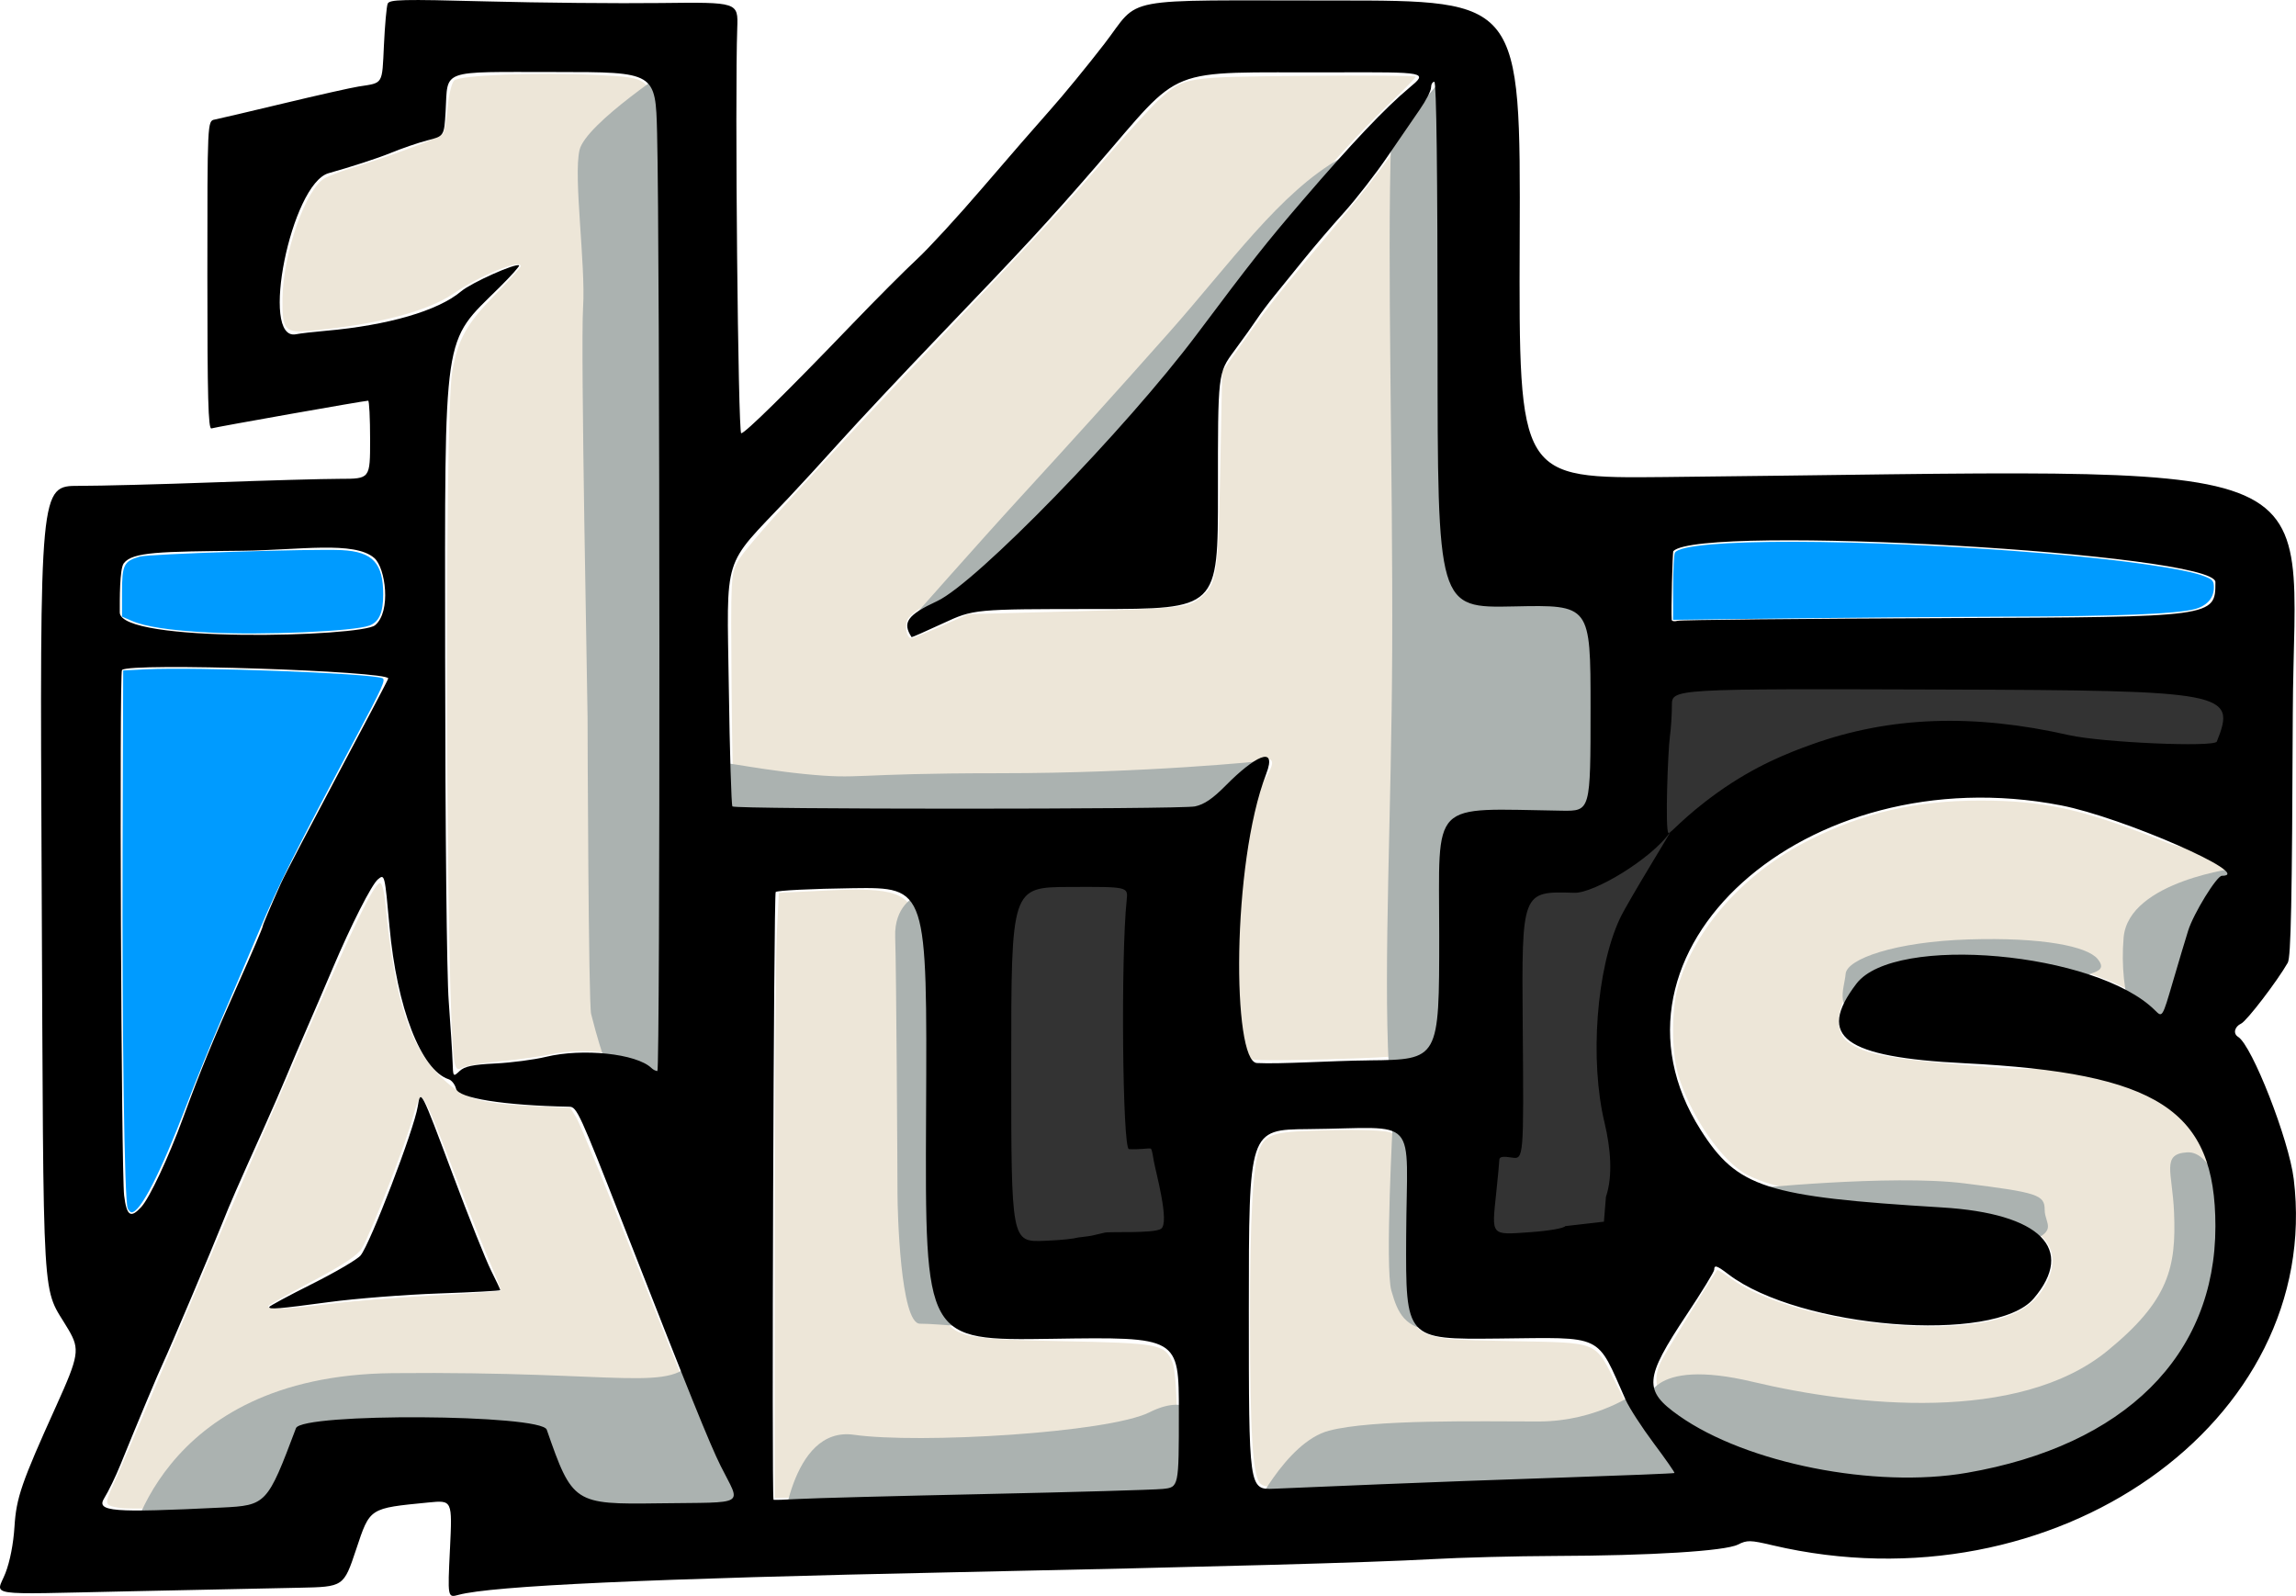
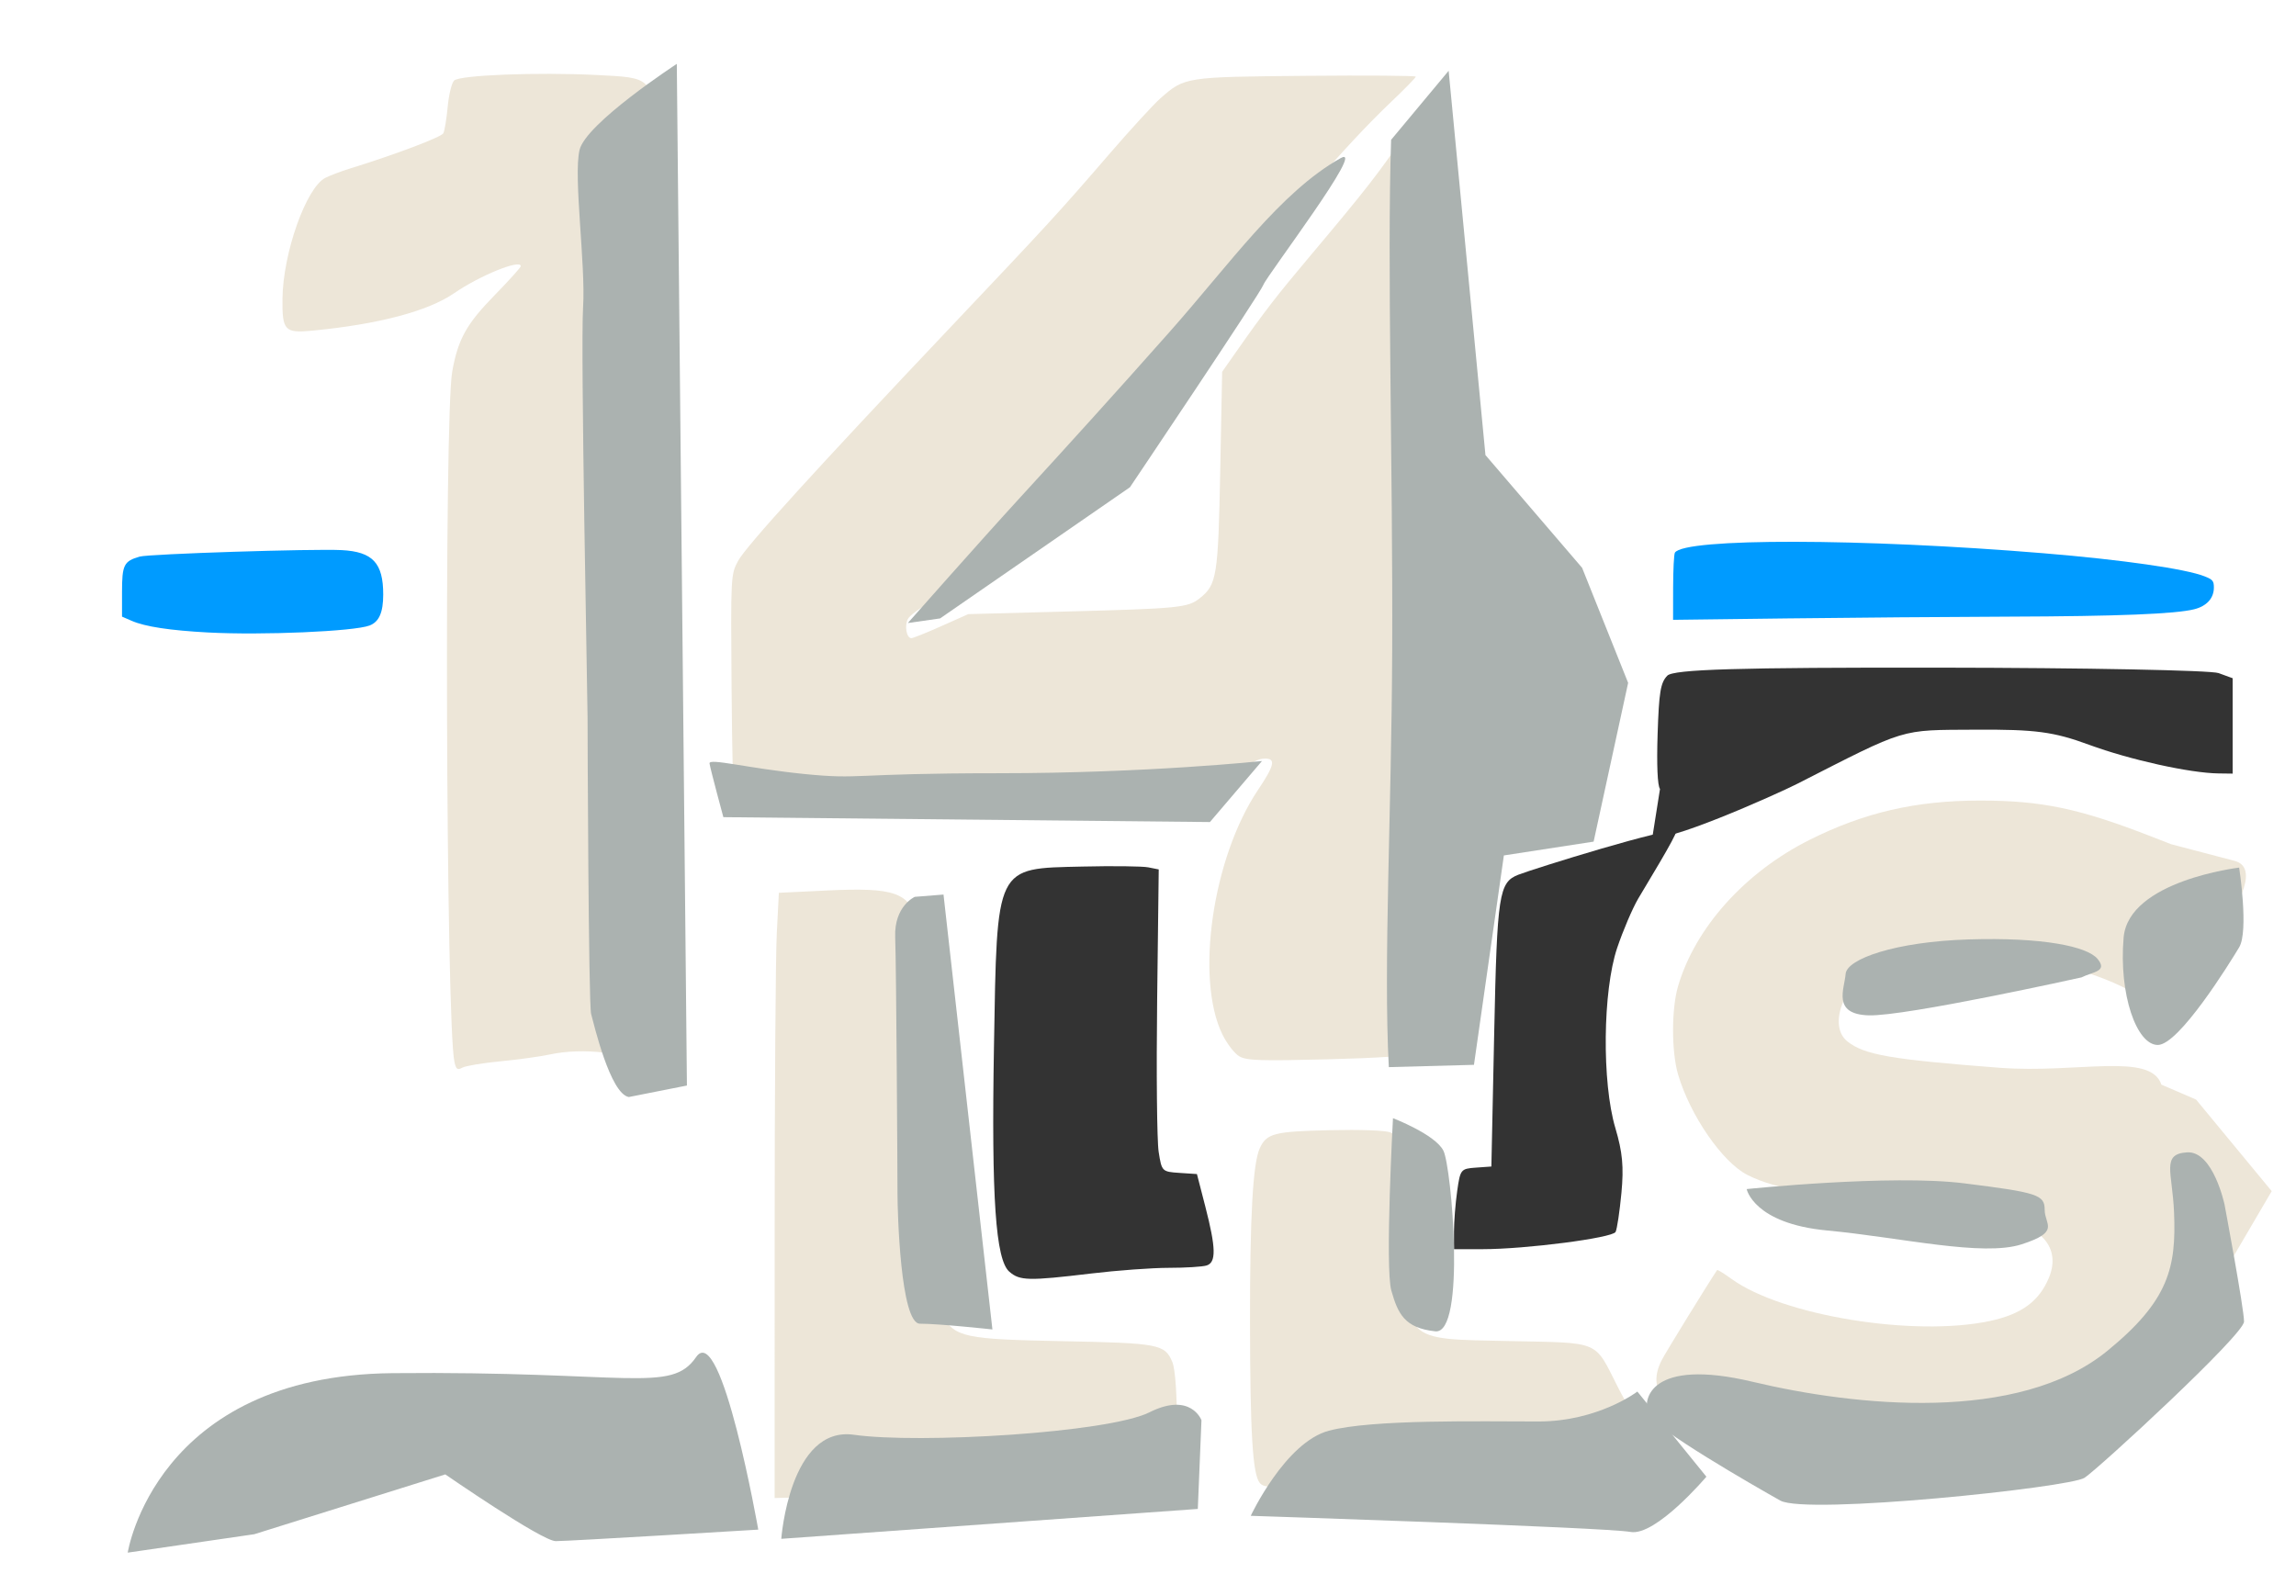
<svg xmlns="http://www.w3.org/2000/svg" xmlns:ns1="http://www.inkscape.org/namespaces/inkscape" xmlns:ns2="http://sodipodi.sourceforge.net/DTD/sodipodi-0.dtd" width="186.659mm" height="129.758mm" viewBox="0 0 186.659 129.758" version="1.1" id="svg1" ns1:export-filename="logo.svg" ns1:export-xdpi="96" ns1:export-ydpi="96" ns1:version="1.3.2 (091e20e, 2023-11-25, custom)" ns2:docname="logo_base.svg" xml:space="preserve">
  <ns2:namedview id="namedview1" pagecolor="#ffffff" bordercolor="#000000" borderopacity="0.25" ns1:showpageshadow="2" ns1:pageopacity="0.0" ns1:pagecheckerboard="0" ns1:deskcolor="#d1d1d1" ns1:document-units="mm" showguides="true" ns1:export-bgcolor="#ffffff00" ns1:zoom="1" ns1:cx="76" ns1:cy="813" ns1:window-width="1920" ns1:window-height="996" ns1:window-x="1912" ns1:window-y="-8" ns1:window-maximized="1" ns1:current-layer="layer1" />
  <defs id="defs1" />
  <g ns1:label="Capa 1" ns1:groupmode="layer" id="layer1" transform="translate(241.437,-189.94)">
    <path style="fill:#333333;fill-opacity:1;fill-rule:nonzero;stroke:none;stroke-width:1.755;stroke-dasharray:none;stroke-opacity:1" d="m -159.382,293.337 c -1.114,-0.977 -1.459,-6.004 -1.25,-18.208 0.256,-14.955 0.066,-14.565 7.198,-14.732 2.474,-0.058 4.881,-0.029 5.349,0.064 l 0.85,0.169 -0.129,10.673 c -0.071,5.87 -0.015,11.4 0.123,12.289 0.248,1.592 0.273,1.618 1.682,1.712 l 1.43,0.095 0.682,2.645 c 0.871,3.378 0.895,4.548 0.098,4.79 -0.341,0.104 -1.723,0.189 -3.071,0.189 -1.348,0 -4.2,0.209 -6.336,0.465 -5.065,0.606 -5.781,0.59 -6.626,-0.152 z" id="path57" />
    <path style="fill:#333333;fill-opacity:1;fill-rule:nonzero;stroke:none;stroke-width:1.747;stroke-dasharray:none;stroke-opacity:1" d="m -123.23,290.055 c 0,-0.797 0.116,-2.268 0.258,-3.269 0.251,-1.771 0.292,-1.822 1.519,-1.91 l 1.261,-0.09 0.23,-10.899 c 0.237,-11.241 0.383,-12.203 1.952,-12.822 1.226,-0.484 12.576,-4.018 12.834,-3.523 0.113,0.218 -2.612,4.659 -3.083,5.468 -0.471,0.809 -1.24,2.613 -1.709,4.009 -1.172,3.49 -1.246,10.926 -0.146,14.632 0.584,1.966 0.695,3.158 0.494,5.29 -0.143,1.513 -0.356,2.937 -0.474,3.163 -0.255,0.489 -7.303,1.403 -10.807,1.402 l -2.329,-9.5e-4 z" id="path56" ns2:nodetypes="ccscsscsssssscc" />
    <path style="fill:#333333;fill-opacity:1;fill-rule:nonzero;stroke:none;stroke-width:2.072;stroke-dasharray:none;stroke-opacity:1" d="m -106.483,254.087 c -0.203,-0.255 -0.276,-1.942 -0.194,-4.467 0.112,-3.414 0.236,-4.165 0.784,-4.74 0.498,-0.521 5.734,-0.676 22.164,-0.656 11.832,0.015 22.027,0.214 22.657,0.443 l 1.144,0.417 v 3.878 3.878 l -1.144,-0.015 c -2.327,-0.029 -7.221,-1.113 -10.541,-2.335 -2.863,-1.054 -4.361,-1.252 -9.216,-1.223 -6.237,0.037 -5.494,-0.188 -14.484,4.395 -1.758,0.896 -11.135,5.064 -11.777,4.259 z" id="path58" ns2:nodetypes="csscsccccscscc" />
    <path style="fill:#ede6d8;fill-opacity:1;fill-rule:nonzero;stroke:none;stroke-width:1.329;stroke-dasharray:none;stroke-opacity:1" d="m -204.491,276.285 c -0.694,-3.134 -0.85,-52.444 -0.179,-56.15 0.478,-2.635 1.151,-3.844 3.453,-6.202 1.165,-1.193 2.118,-2.251 2.118,-2.35 0,-0.594 -3.315,0.75 -5.416,2.196 -2.129,1.465 -6.162,2.53 -11.537,3.046 -2.24,0.215 -2.447,-0.007 -2.42,-2.597 0.038,-3.704 1.921,-9.022 3.478,-9.824 0.375,-0.193 1.277,-0.535 2.005,-0.76 3.659,-1.13 7.425,-2.552 7.593,-2.867 0.103,-0.195 0.263,-1.159 0.354,-2.143 0.091,-0.984 0.326,-1.948 0.521,-2.144 0.446,-0.446 6.733,-0.692 11.574,-0.453 4.512,0.223 4.479,0.191 4.732,4.582 0.252,4.388 0.281,76.207 0.031,76.078 -2.289,-1.179 -5.84,-1.603 -8.546,-1.022 -0.793,0.17 -2.606,0.421 -4.029,0.557 -1.423,0.136 -2.808,0.366 -3.079,0.511 -0.414,0.222 -0.518,0.149 -0.652,-0.457 z" id="path50" />
    <path style="fill:#abb2b0;fill-opacity:1;fill-rule:nonzero;stroke:none;stroke-width:1.393;stroke-dasharray:none;stroke-opacity:1" d="m -190.318,279.136 4.726,-0.935 -0.822,-83.067 c 0,0 -7.401,4.825 -7.91,7.008 -0.508,2.183 0.508,9.327 0.291,12.766 -0.218,3.44 0.363,32.015 0.363,33.337 0,1.323 0.073,23.349 0.291,24.143 0.218,0.794 1.547,6.484 3.062,6.748 z" id="path68" />
    <path style="fill:#ede6d8;fill-opacity:1;fill-rule:nonzero;stroke:none;stroke-width:1.329;stroke-dasharray:none;stroke-opacity:1" d="m -140.672,275.834 c -0.389,-0.219 -1.013,-1.024 -1.387,-1.789 -2.225,-4.551 -0.797,-14.374 2.889,-19.87 1.342,-2.002 1.47,-2.556 0.587,-2.556 -0.701,0 -1.307,0.388 -3.549,2.274 l -1.638,1.378 -2.463,0.177 c -2.888,0.208 -35.289,0.077 -35.509,-0.143 -0.082,-0.082 -0.181,-4.309 -0.22,-9.393 -0.07,-9.167 -0.066,-9.252 0.529,-10.367 0.63,-1.179 6.329,-7.449 17.256,-18.985 7.977,-8.421 8.844,-9.367 12.864,-14.027 1.759,-2.039 3.655,-4.108 4.212,-4.597 1.982,-1.74 1.986,-1.74 11.833,-1.831 4.911,-0.045 8.93,-0.015 8.93,0.067 0,0.082 -0.897,1.001 -1.994,2.043 -3.79,3.601 -8.839,9.483 -14.307,16.671 -7.826,10.287 -18.863,21.74 -23.156,24.028 -0.853,0.455 -1.677,1.063 -1.831,1.351 -0.296,0.553 -0.114,1.563 0.283,1.563 0.129,0 1.222,-0.44 2.43,-0.978 l 2.196,-0.978 7.938,-0.21 c 9.186,-0.243 9.904,-0.314 10.861,-1.067 1.409,-1.108 1.517,-1.778 1.684,-10.44 l 0.154,-7.984 1.173,-1.673 c 2.231,-3.183 3.249,-4.503 5.927,-7.684 4.611,-5.477 5.683,-6.856 7.924,-10.18 l 2.174,-3.227 0.153,18.044 c 0.162,19.061 0.27,20.789 1.405,22.477 0.802,1.193 1.906,1.488 5.639,1.505 1.776,0.008 3.509,0.142 3.851,0.298 1.301,0.593 1.381,1.009 1.473,7.654 0.091,6.537 -0.101,8.183 -0.957,8.224 -0.249,0.012 -2.357,0.042 -4.686,0.066 -4.968,0.052 -5.763,0.305 -6.186,1.965 -0.139,0.545 -0.3,4.269 -0.358,8.276 -0.095,6.535 -0.158,7.394 -0.617,8.334 -0.282,0.577 -0.81,1.185 -1.173,1.352 -0.403,0.184 -3.194,0.367 -7.144,0.466 -5.493,0.139 -6.59,0.103 -7.189,-0.234 z" id="path51" />
    <path style="fill:#abb2b0;fill-opacity:1;fill-rule:nonzero;stroke:none;stroke-width:1.329;stroke-dasharray:none;stroke-opacity:1" d="m -123.666,195.695 -4.677,5.613 c -0.338,9.98 0.15,26.263 0.088,41.534 -0.053,13.156 -0.719,25.425 -0.275,33.863 l 6.922,-0.187 2.432,-17.025 7.296,-1.123 2.806,-12.909 -3.742,-9.354 -7.858,-9.167 z" id="path72" ns2:nodetypes="ccscccccccc" />
-     <path style="fill:#ede6d8;fill-opacity:1;fill-rule:nonzero;stroke:none;stroke-width:1.329;stroke-dasharray:none;stroke-opacity:1" d="m -231.643,312.556 c -1.333,-0.221 -1.341,-0.249 -0.544,-1.99 0.419,-0.916 2.571,-5.951 4.781,-11.19 2.21,-5.239 4.795,-11.311 5.743,-13.494 0.948,-2.183 3.295,-7.6 5.216,-12.039 3.611,-8.345 5.357,-11.943 5.872,-12.101 0.191,-0.059 0.362,0.558 0.473,1.705 0.772,7.956 2.007,11.715 4.664,14.203 1.744,1.633 2.915,1.997 7.095,2.201 l 3.27,0.16 0.502,0.818 c 0.276,0.45 2.721,6.414 5.433,13.254 2.712,6.839 5.451,13.558 6.088,14.931 0.877,1.891 1.076,2.547 0.822,2.708 -0.184,0.117 -2.639,0.214 -5.454,0.217 -4.19,0.003 -5.284,-0.074 -6.028,-0.427 -1.006,-0.477 -1.891,-1.821 -2.652,-4.025 -0.268,-0.777 -0.697,-1.526 -0.952,-1.664 -1.446,-0.78 -16.841,-0.982 -19.26,-0.253 -0.812,0.245 -1.006,0.471 -1.429,1.674 -0.769,2.183 -1.655,3.805 -2.396,4.388 -0.447,0.352 -1.244,0.584 -2.324,0.677 -2.469,0.213 -8.167,0.371 -8.919,0.246 z m 17.066,-16.608 c 1.601,-0.209 5.349,-0.514 8.331,-0.678 2.981,-0.163 5.461,-0.338 5.511,-0.388 0.05,-0.05 -0.319,-1.024 -0.819,-2.165 -0.5,-1.141 -1.773,-4.336 -2.829,-7.101 -2.028,-5.312 -2.545,-6.482 -2.863,-6.482 -0.108,0 -0.394,0.755 -0.636,1.678 -0.526,2.004 -3.442,9.5 -4.134,10.626 -0.345,0.56 -1.496,1.33 -3.905,2.61 -1.879,0.998 -3.53,1.92 -3.668,2.049 -0.372,0.347 1.68,0.286 5.014,-0.15 z" id="path52" />
    <path style="fill:#abb2b0;fill-opacity:1;fill-rule:nonzero;stroke:none;stroke-width:1.329;stroke-dasharray:none;stroke-opacity:1" d="m -231.054,316.18 c 0,0 2.245,-14.406 21.515,-14.593 19.27,-0.187 22.638,1.684 24.696,-1.31 2.058,-2.993 5.051,14.032 5.051,14.032 0,0 -15.341,0.935 -16.464,0.935 -1.123,0 -8.98,-5.426 -8.98,-5.426 l -15.528,4.864 z" id="path69" />
    <path style="fill:#ede6d8;fill-opacity:1;fill-rule:nonzero;stroke:none;stroke-width:1.329;stroke-dasharray:none;stroke-opacity:1" d="m -178.46,290.476 c 5.3e-4,-11.694 0.078,-22.766 0.172,-24.604 l 0.17,-3.341 3.882,-0.187 c 5.524,-0.266 6.705,0.146 7.421,2.592 0.223,0.761 0.387,5.368 0.529,14.862 0.214,14.308 0.31,15.473 1.407,17.121 1.176,1.766 1.858,1.909 9.833,2.067 7.82,0.155 8.305,0.246 8.912,1.682 0.529,1.253 0.489,9.266 -0.049,9.804 -0.408,0.408 -1.071,0.436 -25.862,1.097 l -6.416,0.171 z" id="path53" />
    <path style="fill:#abb2b0;fill-opacity:1;fill-rule:nonzero;stroke:none;stroke-width:1.329;stroke-dasharray:none;stroke-opacity:1" d="m -177.921,315.057 c 0,0 0.675,-9.209 5.913,-8.46 5.238,0.748 20.653,-0.146 24.021,-1.829 3.368,-1.684 4.226,0.643 4.226,0.643 l -0.297,7.215 z" id="path70" ns2:nodetypes="cssccc" />
    <path style="fill:#ede6d8;fill-opacity:1;fill-rule:nonzero;stroke:none;stroke-width:1.329;stroke-dasharray:none;stroke-opacity:1" d="m -139.022,310.509 c -0.58,-0.698 -0.782,-4.045 -0.792,-13.117 -0.01,-8.521 0.234,-12.862 0.789,-14.081 0.555,-1.219 1.163,-1.377 5.674,-1.479 2.533,-0.057 4.519,0.015 4.945,0.179 1.086,0.419 1.27,1.601 1.271,8.179 0.002,8.988 -0.371,8.602 8.496,8.789 7.376,0.156 6.792,-0.093 8.711,3.704 0.699,1.382 1.933,3.459 2.742,4.614 0.809,1.155 1.42,2.152 1.358,2.215 -0.063,0.063 -5.924,0.33 -13.025,0.593 -7.101,0.263 -14.464,0.557 -16.364,0.654 -2.989,0.151 -3.501,0.118 -3.806,-0.25 z" id="path54" />
    <path style="fill:#ede6d8;fill-opacity:1;fill-rule:nonzero;stroke:none;stroke-width:1.329;stroke-dasharray:none;stroke-opacity:1" d="m -92.604,309.43 c -5.117,-0.9 -11.149,-3.318 -13.163,-5.278 -1.132,-1.102 -1.302,-2.217 -0.556,-3.665 0.317,-0.616 3.849,-6.353 4.483,-7.282 0.032,-0.047 0.558,0.277 1.169,0.719 4.137,2.997 14.876,4.741 21.031,3.416 2.549,-0.549 3.975,-1.595 4.771,-3.501 0.549,-1.315 0.336,-2.5 -0.607,-3.383 -1.682,-1.574 -3.983,-2.178 -9.852,-2.587 -7.826,-0.546 -11.717,-1.21 -14.053,-2.4 -2.03,-1.034 -4.655,-4.84 -5.633,-8.168 -0.543,-1.847 -0.543,-5.333 0,-7.18 1.4,-4.764 5.444,-9.264 10.687,-11.892 4.451,-2.231 8.649,-3.199 13.872,-3.198 5.026,0.001 8.082,0.646 13.996,2.953 l 1.539,0.6 5.135,1.346 c 3.856,1.011 -5.426,11.124 -5.634,11.601 l -0.318,0.73 -1.131,-0.863 c -4.823,-3.682 -17.214,-5.219 -22.164,-2.749 -2.533,1.264 -3.811,4.712 -2.213,5.97 1.389,1.093 3.52,1.462 12.347,2.137 6.342,0.485 12.301,-1.297 13.177,1.374 l 2.817,1.211 6.152,7.448 -8.202,13.996 -1.607,1.632 c -2.98,3.026 -7.303,5.29 -12.68,6.641 -2.917,0.733 -10.161,0.934 -13.361,0.372 z" id="path55" ns2:nodetypes="ssssssssssssscscsscssssscccsss" />
    <path style="fill:#abb2b0;fill-opacity:1;fill-rule:nonzero;stroke:none;stroke-width:1.329;stroke-dasharray:none;stroke-opacity:1" d="m -139.755,313.186 c 0,0 2.806,-5.987 6.361,-6.922 3.555,-0.935 12.161,-0.748 17.025,-0.748 4.864,0 8.045,-2.432 8.045,-2.432 l 5.613,6.922 c 0,0 -4.116,4.864 -6.174,4.49 -2.058,-0.374 -30.87,-1.31 -30.87,-1.31 z" id="path71" />
-     <path style="fill:#009bff;fill-opacity:1;fill-rule:nonzero;stroke:none;stroke-width:0.94;stroke-dasharray:none;stroke-opacity:1" d="m -231.058,288.183 c -0.265,-0.61 -0.461,-14.417 -0.413,-29.11 l 0.048,-14.622 1.871,-0.093 c 4.082,-0.204 18.119,0.32 19.191,0.717 0.308,0.114 0.06,0.667 -2.188,4.897 -4.843,9.111 -6.236,11.899 -7.806,15.62 -0.868,2.058 -2.251,5.299 -3.073,7.203 -0.822,1.904 -2.105,5.061 -2.853,7.016 -2.106,5.51 -3.741,8.7 -4.459,8.7 -0.097,0 -0.24,-0.147 -0.319,-0.327 z" id="path64" />
    <path style="fill:#abb2b0;fill-opacity:1;fill-rule:nonzero;stroke:none;stroke-width:1.329;stroke-dasharray:none;stroke-opacity:1" d="m -59.399,260.482 c 0,0 -8.996,1.058 -9.393,5.689 -0.397,4.63 1.058,8.731 2.778,8.731 1.72,0 5.821,-6.615 6.615,-7.938 0.794,-1.323 0,-6.482 0,-6.482 z" id="path77" />
    <path style="fill:#abb2b0;fill-opacity:1;fill-rule:nonzero;stroke:none;stroke-width:1.329;stroke-dasharray:none;stroke-opacity:1" d="m -167.07,262.86 c 0,0 -1.684,0.748 -1.59,3.274 0.093,2.526 0.187,19.457 0.187,20.86 0,1.403 0.234,10.571 1.824,10.571 1.59,0 5.893,0.468 5.893,0.468 l -3.976,-35.36 z" id="path75" ns2:nodetypes="csssccc" />
    <path style="fill:#abb2b0;fill-opacity:1;fill-rule:nonzero;stroke:none;stroke-width:1.329;stroke-dasharray:none;stroke-opacity:1" d="m -99.438,286.62 c 0,0 11.693,-1.216 17.68,-0.468 5.987,0.748 6.548,0.935 6.548,2.152 0,1.216 1.31,1.777 -1.871,2.806 -3.181,1.029 -9.822,-0.561 -15.809,-1.123 -5.987,-0.561 -6.548,-3.368 -6.548,-3.368 z" id="path79" />
    <path style="fill:#abb2b0;fill-opacity:1;fill-rule:nonzero;stroke:none;stroke-width:1.329;stroke-dasharray:none;stroke-opacity:1" d="m -128.191,280.855 c 0,0 -0.661,12.171 -0.132,14.023 0.529,1.852 1.058,3.043 3.572,3.307 2.514,0.265 1.323,-13.361 0.661,-14.684 -0.661,-1.323 -4.101,-2.646 -4.101,-2.646 z" id="path76" />
    <path style="fill:#abb2b0;fill-opacity:1;fill-rule:nonzero;stroke:none;stroke-width:1.329;stroke-dasharray:none;stroke-opacity:1" d="m -60.59,287.867 c 0,0 -0.926,-4.366 -3.043,-4.233 -2.117,0.132 -1.192,1.59 -1.058,4.895 0.179,4.434 -0.397,7.144 -5.424,11.245 -7.248,5.913 -20.505,4.498 -28.84,2.514 -8.334,-1.984 -8.996,1.455 -8.467,2.646 0.529,1.191 8.599,5.821 10.716,7.011 2.117,1.191 23.548,-1.058 24.739,-1.852 1.191,-0.794 12.965,-11.642 12.965,-12.7 0,-1.058 -1.587,-9.525 -1.587,-9.525 z" id="path78" ns2:nodetypes="cssssssssc" />
    <path style="fill:#abb2b0;fill-opacity:1;fill-rule:nonzero;stroke:none;stroke-width:1.329;stroke-dasharray:none;stroke-opacity:1" d="m -72.216,269.408 c 0.935,-0.468 2.152,-0.468 1.31,-1.497 -0.842,-1.029 -4.49,-1.777 -10.477,-1.59 -5.987,0.187 -9.916,1.59 -10.009,2.806 -0.094,1.216 -1.123,3.274 1.871,3.368 2.993,0.093 17.306,-3.087 17.306,-3.087 z" id="path80" />
    <path style="fill:#009bff;fill-opacity:1;fill-rule:nonzero;stroke:none;stroke-width:0.94;stroke-dasharray:none;stroke-opacity:1" d="m -224.509,241.366 c -3.118,-0.168 -5.124,-0.473 -6.213,-0.945 l -0.795,-0.345 v -1.975 c 0,-2.238 0.145,-2.531 1.438,-2.906 0.752,-0.218 14.158,-0.648 16.429,-0.527 2.515,0.134 3.368,1.049 3.368,3.611 0,1.462 -0.338,2.225 -1.115,2.521 -1.261,0.479 -8.726,0.801 -13.112,0.565 z" id="path65" />
    <path style="fill:#abb2b0;fill-opacity:1;fill-rule:nonzero;stroke:none;stroke-width:1.329;stroke-dasharray:none;stroke-opacity:1" d="m -182.629,256.381 39.555,0.397 4.233,-4.961 c 0,0 -9.327,0.992 -21.431,0.992 -12.105,0 -11.113,0.529 -15.743,0.066 -4.63,-0.463 -7.805,-1.323 -7.739,-0.86 0.066,0.463 1.124,4.366 1.124,4.366 z" id="path74" />
    <path style="fill:#abb2b0;fill-opacity:1;fill-rule:nonzero;stroke:none;stroke-width:1.329;stroke-dasharray:none;stroke-opacity:1" d="m -167.631,240.596 c 0,0 5.932,-6.718 9.121,-10.196 4.116,-4.49 7.68,-8.425 12.114,-13.424 4.948,-5.579 9.027,-11.412 13.938,-14.172 2.227,-1.252 -5.987,9.542 -6.267,10.29 -0.281,0.748 -10.851,16.464 -10.851,16.464 l -15.435,10.664 z" id="path73" ns2:nodetypes="cssssccc" />
-     <path style="fill:#000000" d="m -204.855,315.881 c 0.191,-3.971 0.191,-3.971 -1.735,-3.781 -4.863,0.479 -4.757,0.41 -5.894,3.818 -1.016,3.043 -1.016,3.043 -4.636,3.116 -1.991,0.04 -8.264,0.172 -13.939,0.292 -11.911,0.253 -10.682,0.437 -9.935,-1.485 0.369,-0.949 0.647,-2.378 0.735,-3.776 0.149,-2.36 0.566,-3.567 3.403,-9.837 1.837,-4.06 1.921,-4.583 0.991,-6.171 -2.219,-3.788 -2.014,-0.383 -2.185,-36.424 -0.153,-32.191 -0.153,-32.191 3.022,-32.189 1.746,7.2e-4 6.687,-0.127 10.98,-0.284 4.293,-0.157 8.907,-0.287 10.253,-0.288 2.447,-0.002 2.447,-0.002 2.447,-3.178 0,-1.746 -0.071,-3.175 -0.158,-3.175 -0.297,0 -12.409,2.143 -12.741,2.254 -0.262,0.088 -0.331,-2.517 -0.331,-12.443 0,-12.554 0,-12.554 0.595,-12.669 0.327,-0.063 2.857,-0.657 5.622,-1.32 2.765,-0.663 5.503,-1.279 6.085,-1.368 2.019,-0.311 1.898,-0.112 2.052,-3.364 0.077,-1.634 0.214,-3.149 0.304,-3.367 0.143,-0.347 1.155,-0.371 8.032,-0.189 4.328,0.114 10.703,0.174 14.167,0.132 6.298,-0.075 6.298,-0.075 6.221,2.041 -0.203,5.543 0.065,32.941 0.322,32.941 0.307,0 3.692,-3.329 9.012,-8.864 1.958,-2.037 4.333,-4.419 5.278,-5.292 0.944,-0.873 3.35,-3.493 5.345,-5.821 1.996,-2.328 4.479,-5.186 5.517,-6.35 1.039,-1.164 3.002,-3.56 4.364,-5.325 3.038,-3.939 0.87,-3.531 18.761,-3.535 15.081,-0.004 15.081,-0.004 15.012,19.43 -0.07,19.434 -0.07,19.434 11.774,19.316 56.134,-0.562 51.158,-2.439 51.076,19.273 -0.057,15.197 -0.15,19.765 -0.408,20.216 -0.86,1.503 -3.333,4.734 -3.788,4.947 -0.545,0.256 -0.674,0.818 -0.248,1.082 1.135,0.701 4.133,8.366 4.521,11.559 2.404,19.769 -19.485,35.154 -42.366,29.779 -1.829,-0.43 -2.067,-0.434 -2.828,-0.055 -1.05,0.524 -7.086,0.898 -14.886,0.922 -3.129,0.01 -7.653,0.128 -10.054,0.263 -4.812,0.27 -17.734,0.624 -38.761,1.061 -24.717,0.514 -37.583,1.101 -40.307,1.84 -0.884,0.24 -0.884,0.24 -0.693,-3.731 z m -18.545,-3.367 c 3.612,-0.177 3.696,-0.267 6.025,-6.454 0.474,-1.259 19.948,-1.142 20.387,0.122 2.08,5.989 2.225,6.084 9.089,5.988 7.334,-0.102 6.703,0.278 5.05,-3.04 -0.892,-1.79 -2.533,-5.86 -7.987,-19.804 -3.448,-8.815 -3.711,-9.39 -4.302,-9.402 -5.375,-0.108 -9.032,-0.69 -9.227,-1.47 -0.085,-0.34 -0.352,-0.683 -0.592,-0.761 -2.252,-0.738 -4.219,-5.819 -4.817,-12.443 -0.382,-4.23 -0.391,-4.268 -0.938,-3.815 -0.513,0.426 -2.188,3.724 -3.685,7.254 -0.617,1.455 -1.564,3.658 -2.104,4.895 -0.54,1.237 -1.277,2.963 -1.637,3.836 -0.36,0.873 -1.191,2.778 -1.845,4.233 -2.228,4.955 -2.722,6.085 -3.354,7.673 -0.856,2.151 -4.346,10.391 -4.818,11.377 -0.376,0.785 -2.146,5.008 -3.493,8.334 -0.383,0.946 -0.974,2.166 -1.314,2.712 -0.682,1.096 0.645,1.202 9.562,0.764 z m 3.85,-16.306 c 0,-0.072 1.567,-0.916 3.482,-1.875 1.915,-0.96 3.691,-2.002 3.947,-2.317 0.798,-0.982 4.344,-10.232 4.646,-12.115 0.232,-1.449 0.243,-1.427 2.868,5.59 1.279,3.42 2.667,6.899 3.084,7.732 0.417,0.833 0.758,1.558 0.758,1.612 0,0.054 -2.248,0.176 -4.996,0.272 -2.748,0.096 -6.766,0.411 -8.93,0.701 -4.133,0.554 -4.86,0.614 -4.86,0.401 z m 58.208,15.207 c 7.203,-0.155 13.692,-0.341 14.42,-0.414 1.323,-0.133 1.323,-0.133 1.323,-6.248 0,-6.115 0,-6.115 -10.319,-5.959 -10.319,0.156 -10.319,0.156 -10.231,-18.281 0.088,-18.438 0.088,-18.438 -5.953,-18.357 -3.323,0.044 -6.145,0.184 -6.273,0.311 -0.161,0.161 -0.336,48.689 -0.178,49.408 0.007,0.032 0.935,0.005 2.063,-0.06 1.128,-0.065 7.944,-0.245 15.147,-0.399 z m 31.882,-0.784 c 3.493,-0.146 10.339,-0.399 15.214,-0.562 4.875,-0.163 8.897,-0.326 8.938,-0.363 0.041,-0.037 -0.717,-1.125 -1.684,-2.418 -0.967,-1.293 -1.997,-2.886 -2.289,-3.541 -2.417,-5.43 -1.651,-5.063 -10.374,-4.973 -7.506,0.078 -7.506,0.078 -7.464,-8.301 0.05,-10.074 1.203,-8.809 -7.962,-8.729 -4.829,0.042 -4.829,0.042 -4.829,14.683 0,14.641 0,14.641 2.051,14.556 1.128,-0.047 4.908,-0.205 8.401,-0.351 z m 47.921,-0.94 c 12.827,-2.215 20.209,-9.536 20.209,-20.041 0,-9.457 -4.637,-12.47 -20.412,-13.262 -9.818,-0.493 -12.065,-2.15 -8.771,-6.469 3.096,-4.059 19.516,-2.587 24.279,2.175 0.591,0.591 0.591,0.591 1.446,-2.333 0.47,-1.608 1.031,-3.482 1.246,-4.164 0.44,-1.391 2.32,-4.448 2.736,-4.448 2.796,0 -8.089,-4.764 -13.091,-5.729 -20.781,-4.012 -38.47,11.935 -29.279,26.393 2.986,4.697 5.261,5.428 19.621,6.3 7.999,0.486 10.894,3.369 7.446,7.414 -3.159,3.707 -19.024,2.439 -24.823,-1.984 -0.935,-0.713 -1.144,-0.78 -1.144,-0.363 0,0.155 -1.003,1.792 -2.229,3.638 -3.473,5.231 -3.545,6.18 -0.625,8.238 5.482,3.862 15.906,5.928 23.39,4.635 z m -72.044,-19.158 c 0.796,-0.093 0.453,-0.062 0.905,-0.126 0.442,-0.097 0.968,-0.224 1.062,-0.248 0.38,-0.097 3.934,0.084 4.559,-0.302 0.752,-0.465 -0.45,-4.73 -0.582,-5.541 -0.129,-0.797 -0.183,-0.979 -0.259,-0.992 -0.221,-0.037 -0.877,0.092 -1.758,0.049 -0.527,0 -0.669,-15.697 -0.183,-20.26 0.115,-1.078 0.115,-1.078 -4.636,-1.058 -4.751,0.02 -4.751,0.02 -4.751,14.449 -4.2e-4,14.429 -4.2e-4,14.429 2.712,14.322 1.492,-0.059 2.325,-0.167 2.749,-0.272 z m 39.398,-0.901 3.143,-0.361 0.164,-2.017 c 0.588,-1.739 0.365,-4.009 -0.106,-5.997 -1.231,-5.089 -0.675,-12.538 1.241,-16.633 0.67,-1.432 4.574,-7.707 4.042,-6.964 -1.513,2.117 -6.137,4.923 -7.765,4.871 -4.265,-0.136 -4.265,-0.136 -4.177,10.773 0.088,10.909 0.088,10.909 -0.904,10.751 -0.705,-0.113 -0.994,-0.062 -0.997,0.175 -0.002,0.184 -0.12,1.43 -0.261,2.769 -0.364,3.458 -0.455,3.354 2.753,3.127 1.527,-0.108 2.755,-0.32 2.866,-0.494 z m -115.761,-1.562 c 0.667,-0.727 2.204,-4.005 3.382,-7.21 1.427,-3.883 2.446,-6.364 4.521,-11.007 1.08,-2.416 1.963,-4.482 1.963,-4.591 0,-0.11 0.655,-1.658 1.455,-3.44 0.8,-1.783 8.752,-16.536 8.752,-16.721 0,-0.594 -21.025,-1.309 -21.647,-0.686 -0.227,0.227 -0.058,40.869 0.175,42.729 0.209,1.67 0.526,1.88 1.4,0.926 z m 28.783,-11.662 c 1.31,-0.066 3.155,-0.307 4.101,-0.537 2.997,-0.727 7.377,-0.264 8.586,0.908 0.138,0.134 0.356,0.244 0.483,0.244 0.232,0 0.211,-66.769 -0.024,-76.266 -0.123,-4.961 -0.123,-4.961 -8.279,-4.961 -9.478,0 -8.71,-0.275 -8.914,3.199 -0.118,2.009 -0.118,2.009 -1.469,2.355 -0.744,0.191 -2.128,0.666 -3.077,1.057 -0.949,0.391 -3.182,1.117 -4.963,1.614 -3.047,0.85 -5.648,13.705 -2.649,13.095 0.327,-0.067 1.423,-0.194 2.434,-0.282 5.048,-0.443 9.118,-1.63 10.976,-3.2 0.84,-0.71 4.49,-2.341 4.721,-2.11 0.056,0.056 -0.659,0.856 -1.589,1.778 -4.669,4.631 -4.439,3.066 -4.422,30.107 0.009,14.024 0.131,25.781 0.29,27.926 0.151,2.037 0.293,4.263 0.315,4.945 0.04,1.229 0.045,1.236 0.57,0.744 0.411,-0.386 1.059,-0.523 2.91,-0.616 z m 71.041,-0.255 c 5.689,-0.056 5.689,-0.056 5.689,-10.176 0,-11.17 -0.88,-10.279 9.988,-10.122 2.315,0.033 2.315,0.033 2.315,-8.354 0,-8.388 0,-8.388 -6.218,-8.255 -6.218,0.133 -6.218,0.133 -6.218,-21.261 0,-14.086 -0.09,-21.394 -0.265,-21.394 -0.146,0 -0.265,0.211 -0.265,0.468 0,0.257 -0.412,1.061 -0.916,1.786 -0.504,0.725 -1.696,2.462 -2.649,3.859 -0.953,1.398 -2.536,3.431 -3.516,4.519 -0.98,1.088 -2.437,2.79 -3.238,3.783 -0.8,0.993 -1.872,2.315 -2.381,2.938 -0.509,0.623 -1.164,1.496 -1.455,1.939 -0.291,0.444 -1.124,1.612 -1.852,2.597 -1.323,1.791 -1.323,1.791 -1.317,11.382 0.006,9.591 0.006,9.591 -9.922,9.596 -9.928,0.004 -9.928,0.004 -12.441,1.168 -1.382,0.64 -2.526,1.144 -2.542,1.12 -0.781,-1.195 -0.35,-1.802 2.082,-2.935 3.169,-1.476 15.327,-13.972 21.128,-21.715 4.406,-5.882 5.63,-7.432 8.563,-10.846 3.994,-4.65 6.716,-7.524 8.684,-9.169 1.535,-1.283 1.535,-1.283 -6.218,-1.258 -13.932,0.045 -11.983,-0.73 -19.258,7.655 -3.975,4.581 -5.527,6.261 -12.832,13.884 -2.928,3.056 -6.503,6.866 -7.944,8.467 -1.441,1.601 -3.353,3.684 -4.248,4.63 -5.399,5.702 -4.975,4.348 -4.817,15.388 0.075,5.227 0.207,9.574 0.293,9.66 0.246,0.246 36.432,0.246 37.6,-7.2e-4 0.763,-0.161 1.446,-0.627 2.537,-1.731 2.209,-2.236 4.216,-3.392 3.252,-0.893 -2.809,7.285 -2.767,23.383 -0.748,23.489 1.891,0.099 5.999,-0.185 9.128,-0.216 z m 35.983,-25.689 c 6.361,-2.277 13.122,-2.521 20.902,-0.754 2.66,0.604 11.829,1.003 12.021,0.524 1.608,-4.014 0.853,-4.158 -22.228,-4.23 -22.072,-0.069 -22.072,-0.069 -22.072,1.283 1e-5,0.744 -0.074,1.894 -0.165,2.557 -0.159,1.162 -0.395,7.594 -0.12,7.817 0.145,0.118 1.146,-1.237 3.99,-3.275 3.108,-2.228 5.88,-3.279 7.673,-3.921 z m -116.808,-9.685 c 1.337,-1.113 0.854,-4.681 -0.066,-5.473 -1.631,-1.405 -6.083,-0.635 -10.721,-0.587 -6.72,0.069 -8.918,0.091 -9.638,1.017 -0.35,0.45 -0.327,3.008 -0.327,3.995 -5.5e-4,2.52 19.619,1.99 20.751,1.048 z m 127.987,-0.582 c 21.63,-0.084 21.63,-0.084 21.63,-2.928 4.5e-5,-2.337 -41.856,-4.733 -44.067,-2.522 -0.072,0.072 -0.188,4.884 -0.135,5.583 0.009,0.119 0.225,0.157 0.479,0.084 0.255,-0.073 10.196,-0.17 22.093,-0.216 z" id="path49" ns2:nodetypes="sssssssssssscsssssssssssssssssscssssssssscsssssssssssssssssssssssssssssssscssssssscsscssssssssssssssssssssssssssssssccssssssssscccccsssssssssscsssssssssssssssssssscssssssssssssssssssssssssssccsssssssssssssssssscssssssscssssscssssscs" />
    <path style="fill:#009bff;fill-opacity:1;fill-rule:nonzero;stroke:none;stroke-width:0.94;stroke-dasharray:none;stroke-opacity:1" d="m -105.416,237.716 c 0.002,-1.441 0.067,-2.72 0.145,-2.843 0.76,-1.196 15.206,-1.172 29.973,0.05 6.396,0.529 11.581,1.273 13.096,1.88 0.658,0.263 0.748,0.372 0.748,0.909 0,0.865 -0.582,1.509 -1.595,1.764 -1.531,0.385 -6.187,0.571 -15.056,0.601 -4.785,0.016 -12.888,0.081 -18.007,0.144 l -9.308,0.115 z" id="path66" />
  </g>
</svg>